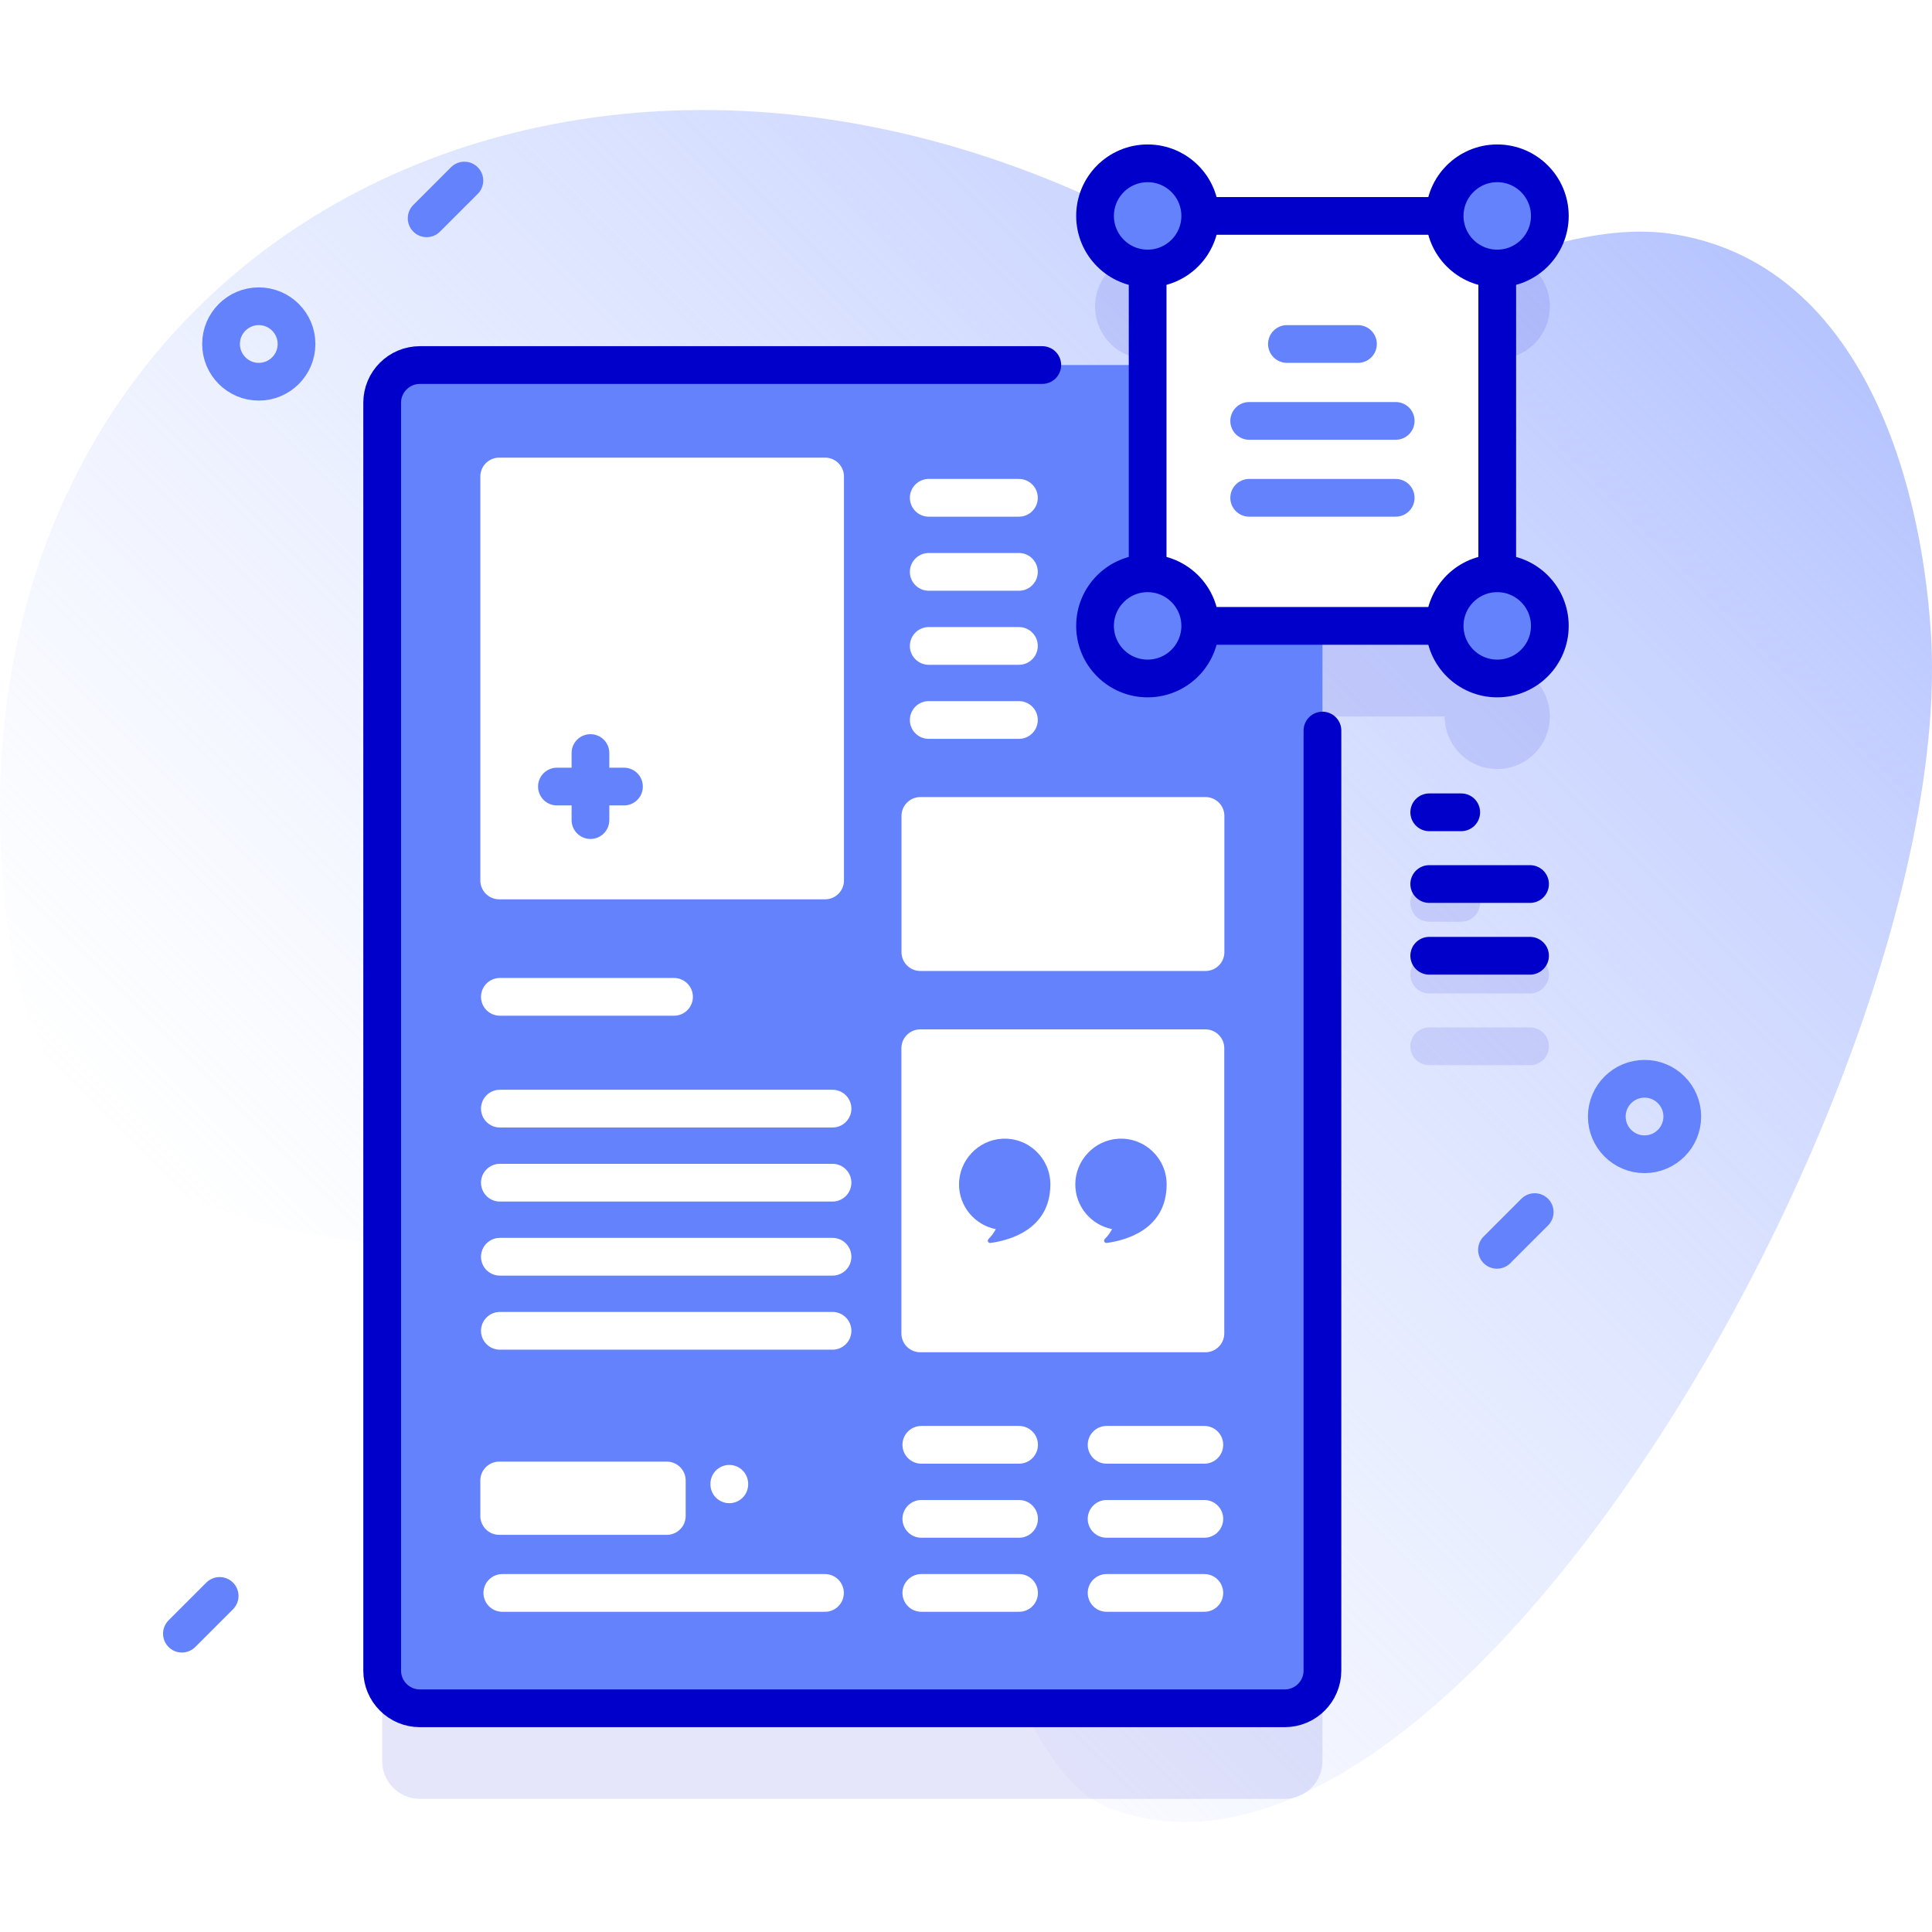
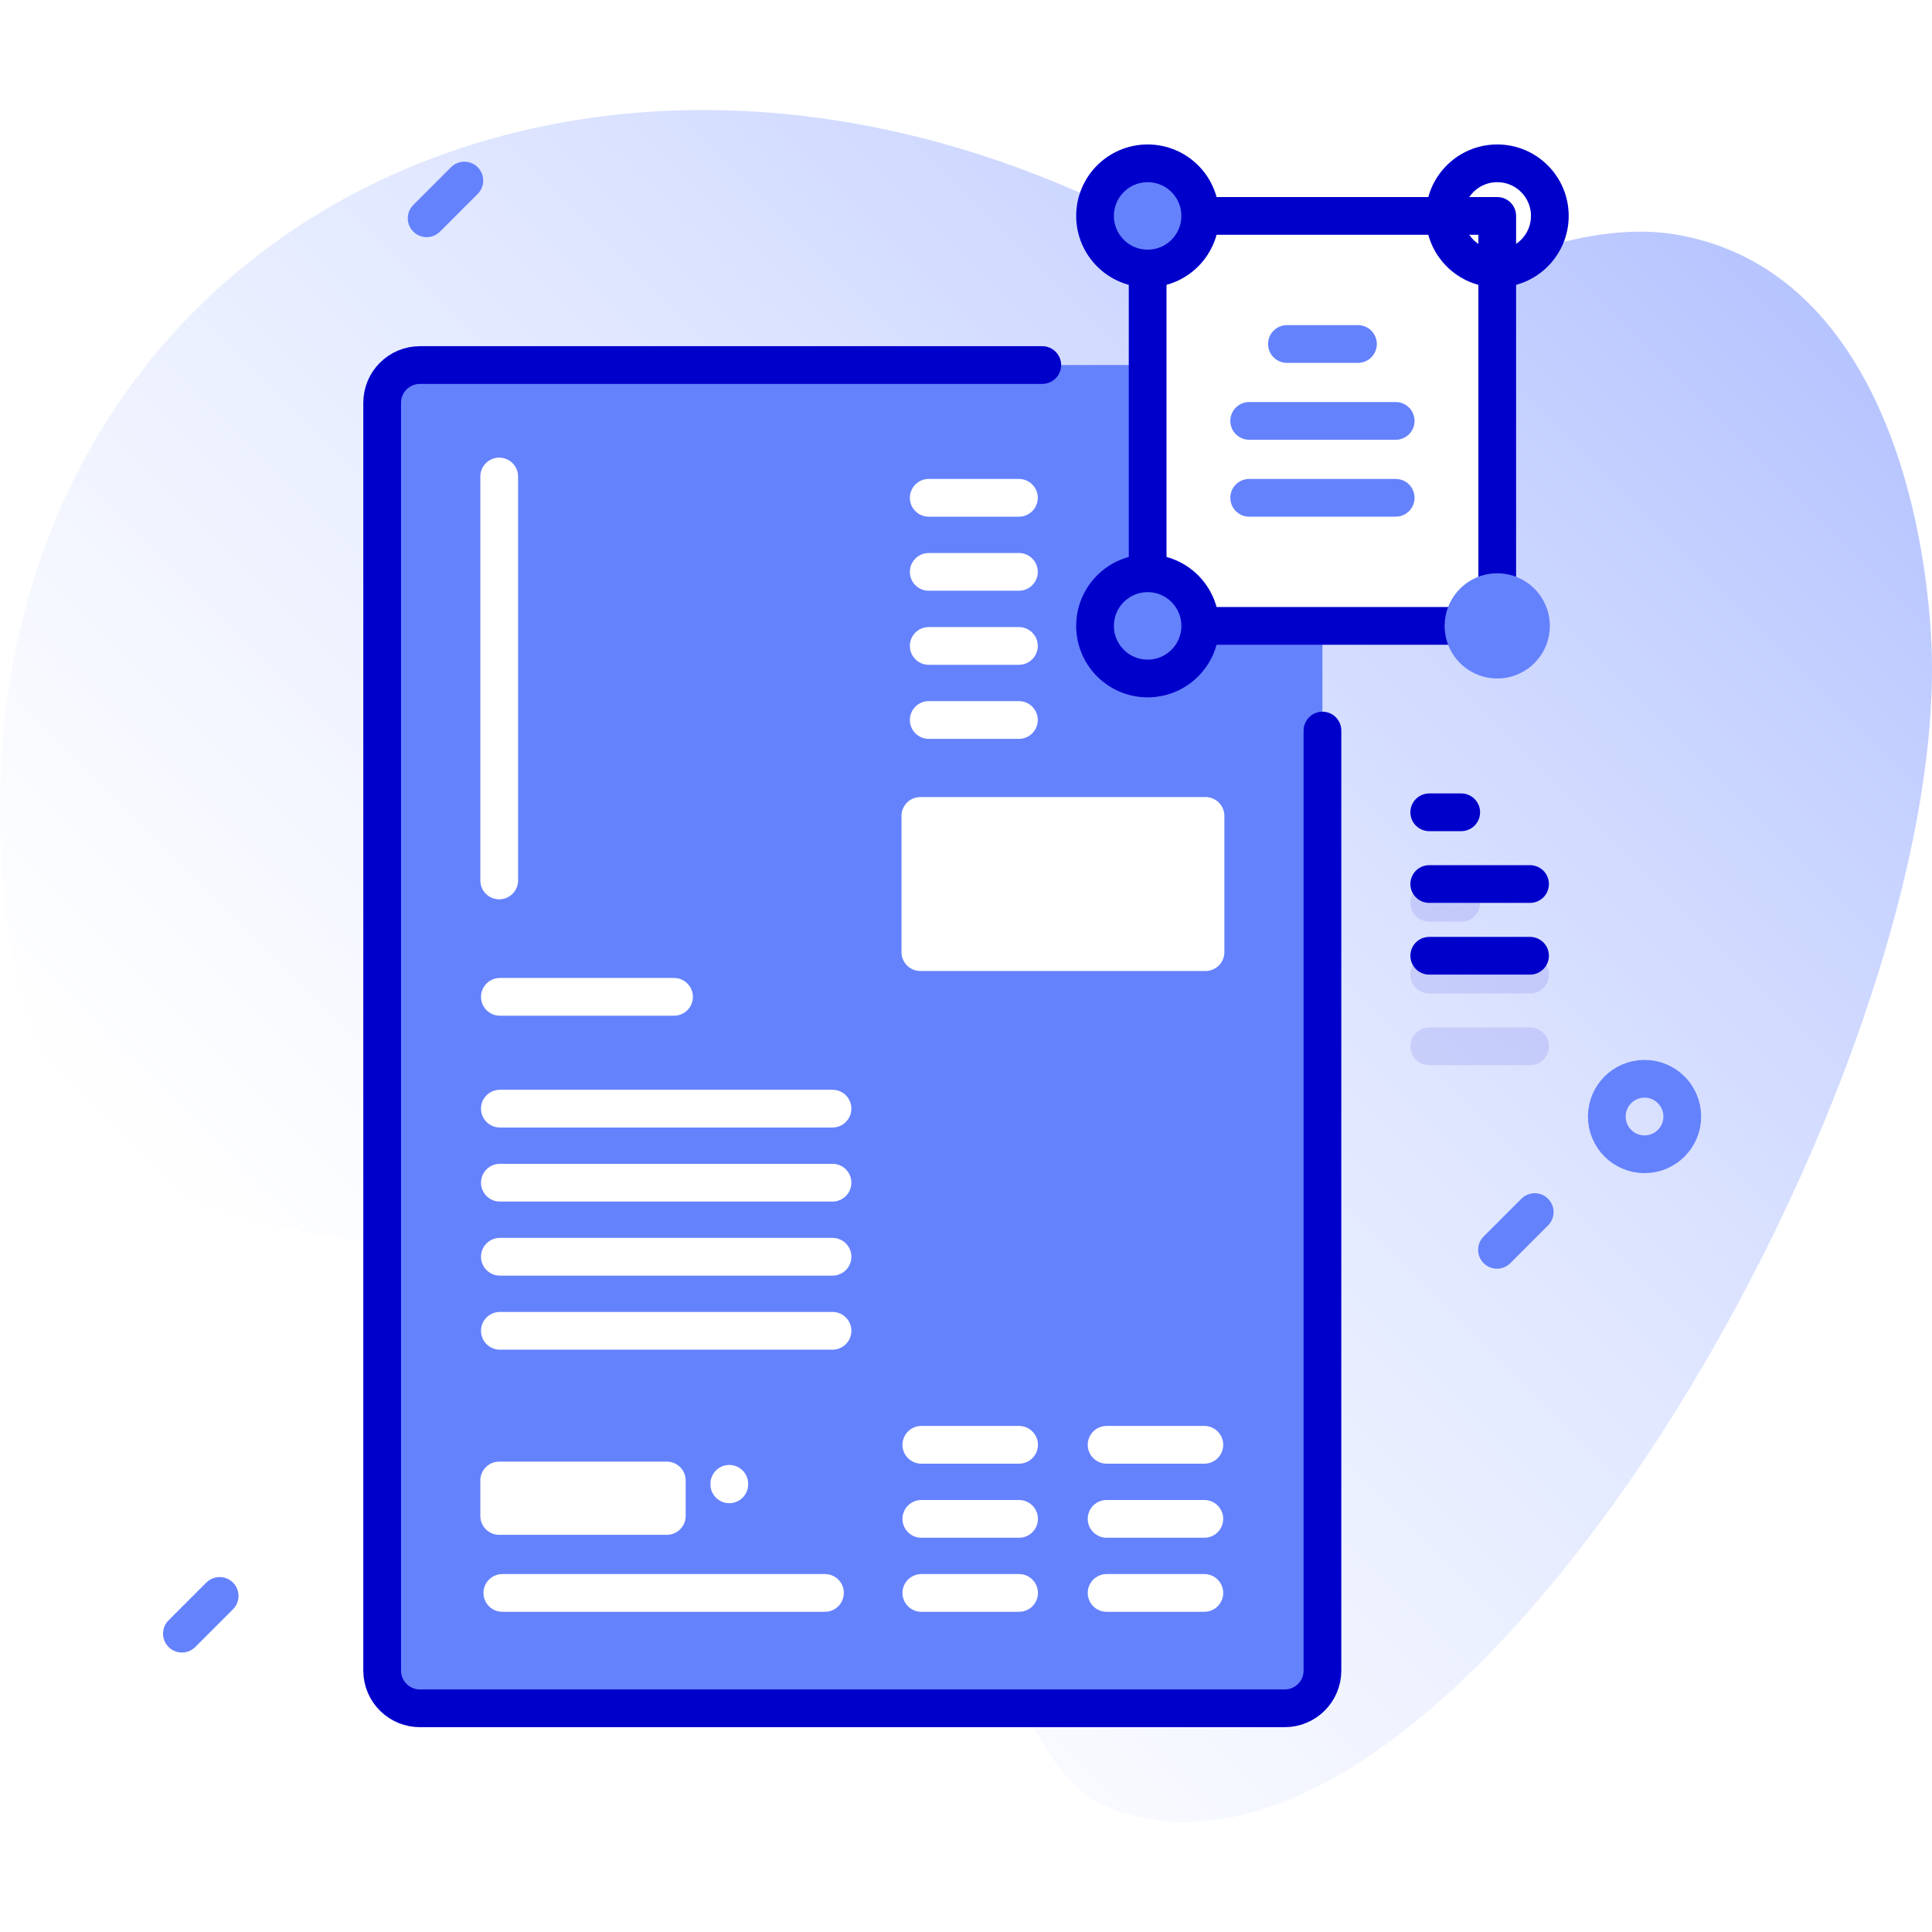
<svg xmlns="http://www.w3.org/2000/svg" version="1.1" width="512" height="512" x="0" y="0" viewBox="0 0 512 512" style="enable-background:new 0 0 512 512" xml:space="preserve" class="">
  <defs>
    <linearGradient id="a" x1="104.607" x2="441.21" y1="378.861" y2="42.258" gradientUnits="userSpaceOnUse">
      <stop offset="0" style="stop-color:#D1DDFF;stop-opacity:0" />
      <stop offset="1" style="stop-color:#B6C4FF" />
    </linearGradient>
  </defs>
  <g>
    <linearGradient id="a" x1="104.607" x2="441.21" y1="378.861" y2="42.258" gradientUnits="userSpaceOnUse">
      <stop offset="0" style="stop-color:#D1DDFF;stop-opacity:0" />
      <stop offset="1" style="stop-color:#B6C4FF" />
    </linearGradient>
    <path d="M511.716 167.987c-2.73-43.388-19.682-97.79-67.673-105.846-39.141-6.571-83.1 32.802-116.467 11.31C163.663-32.121-19.908 61.541 1.749 243.309 19.433 377.515 172.975 297.97 234.98 368.896c21.183 24.23 29.929 98.882 58.926 110.195C386.164 515.088 518.953 283 511.716 167.987z" style="" fill="url(&quot;#a&quot;)" />
    <g style="opacity:0.1;">
      <path d="M387.237 244.267h-8.474a5 5 0 1 1 0-10h8.474a5 5 0 1 1 0 10zM405.478 263.277h-26.714a5 5 0 1 1 0-10h26.714a5 5 0 1 1 0 10zM405.478 282.286h-26.714a5 5 0 1 1 0-10h26.714a5 5 0 1 1 0 10z" style="" fill="#0000CB" data-original="#0000cb" class="" />
    </g>
-     <path d="M396.785 175.93V95.158c7.698 0 13.938-6.24 13.938-13.938s-6.24-13.938-13.938-13.938-13.938 6.24-13.938 13.938h-64.772c0-7.698-6.24-13.938-13.938-13.938s-13.938 6.24-13.938 13.938 6.24 13.938 13.938 13.938v25.582H111.28c-5.53 0-10 4.48-10 10v335.98c0 5.52 4.47 10 10 10h229.18c5.52 0 10-4.48 10-10V189.867h32.387c0 7.698 6.24 13.938 13.938 13.938s13.938-6.24 13.938-13.938c-.001-7.697-6.241-13.937-13.938-13.937z" style="opacity:0.1;" fill="#0000CB" data-original="#0000cb" class="" />
    <path d="M350.46 106.74v335.98c0 5.52-4.48 10-10 10H111.28c-5.53 0-10-4.48-10-10V106.74c0-5.52 4.47-10 10-10h229.18c5.52 0 10 4.48 10 10z" style="" fill="#6582FD" data-original="#6582fd" class="" />
    <path d="M276.214 96.742H111.278c-5.523 0-10 4.477-10 10v335.976c0 5.523 4.477 10 10 10h229.183c5.523 0 10-4.477 10-10v-249.11" style="stroke-linecap: round; stroke-linejoin: round; stroke-miterlimit: 10;" fill="none" stroke="#0000CB" stroke-width="10px" stroke-linecap="round" stroke-linejoin="round" stroke-miterlimit="10" data-original="#0000cb" class="" />
    <path d="M304.14 57.22h92.64v108.65h-92.64z" style="" fill="#FFFFFF" data-original="#ffffff" class="" />
    <path d="M304.137 57.22h92.647v108.647h-92.647z" style="stroke-linecap: round; stroke-linejoin: round; stroke-miterlimit: 10;" fill="none" stroke="#0000CB" stroke-width="10px" stroke-linecap="round" stroke-linejoin="round" stroke-miterlimit="10" data-original="#0000cb" class="" />
    <path d="M331.047 111.544h38.828M331.047 131.925h38.828M341.047 91.162h18.828" style="stroke-linecap: round; stroke-linejoin: round; stroke-miterlimit: 10;" fill="none" stroke="#6582FD" stroke-width="10px" stroke-linecap="round" stroke-linejoin="round" stroke-miterlimit="10" data-original="#6582fd" class="" />
    <circle cx="304.137" cy="57.22" r="13.938" style="" fill="#6582FD" data-original="#6582fd" class="" />
    <circle cx="304.137" cy="57.22" r="13.938" style="stroke-linecap: round; stroke-linejoin: round; stroke-miterlimit: 10;" fill="none" stroke="#0000CB" stroke-width="10px" stroke-linecap="round" stroke-linejoin="round" stroke-miterlimit="10" data-original="#0000cb" class="" />
-     <circle cx="396.785" cy="57.22" r="13.938" style="" fill="#6582FD" data-original="#6582fd" class="" />
    <circle cx="396.785" cy="57.22" r="13.938" style="stroke-linecap: round; stroke-linejoin: round; stroke-miterlimit: 10;" fill="none" stroke="#0000CB" stroke-width="10px" stroke-linecap="round" stroke-linejoin="round" stroke-miterlimit="10" data-original="#0000cb" class="" />
    <circle cx="304.137" cy="165.867" r="13.938" style="" fill="#6582FD" data-original="#6582fd" class="" />
    <circle cx="304.137" cy="165.867" r="13.938" style="stroke-linecap: round; stroke-linejoin: round; stroke-miterlimit: 10;" fill="none" stroke="#0000CB" stroke-width="10px" stroke-linecap="round" stroke-linejoin="round" stroke-miterlimit="10" data-original="#0000cb" class="" />
    <circle cx="396.785" cy="165.867" r="13.938" style="" fill="#6582FD" data-original="#6582fd" class="" />
-     <circle cx="396.785" cy="165.867" r="13.938" style="stroke-linecap: round; stroke-linejoin: round; stroke-miterlimit: 10;" fill="none" stroke="#0000CB" stroke-width="10px" stroke-linecap="round" stroke-linejoin="round" stroke-miterlimit="10" data-original="#0000cb" class="" />
    <path d="M387.238 215.267h-8.474M405.477 234.277h-26.713M405.477 253.286h-26.713" style="stroke-linecap: round; stroke-linejoin: round; stroke-miterlimit: 10;" fill="none" stroke="#0000CB" stroke-width="10px" stroke-linecap="round" stroke-linejoin="round" stroke-miterlimit="10" data-original="#0000cb" class="" />
-     <path d="M218.657 238.328h-86.362a5 5 0 0 1-5-5V126.282a5 5 0 0 1 5-5h86.362a5 5 0 0 1 5 5v107.047a5 5 0 0 1-5 4.999z" style="" fill="#FFFFFF" data-original="#ffffff" class="" />
+     <path d="M218.657 238.328h-86.362a5 5 0 0 1-5-5V126.282a5 5 0 0 1 5-5a5 5 0 0 1 5 5v107.047a5 5 0 0 1-5 4.999z" style="" fill="#FFFFFF" data-original="#ffffff" class="" />
    <path d="M132.47 352.678h88.153M132.47 333.051h88.153M132.47 313.425h88.153M132.47 293.799h88.153M132.47 264.173h46.153" style="stroke-linecap: round; stroke-linejoin: round; stroke-miterlimit: 10;" fill="none" stroke="#FFFFFF" stroke-width="10px" stroke-linecap="round" stroke-linejoin="round" stroke-miterlimit="10" data-original="#ffffff" />
    <path d="M156.476 199.563v17.768M165.36 208.447h-17.768" style="stroke-linecap: round; stroke-linejoin: round; stroke-miterlimit: 10;" fill="none" stroke="#6582FD" stroke-width="10px" stroke-linecap="round" stroke-linejoin="round" stroke-miterlimit="10" data-original="#6582fd" class="" />
-     <path d="M319.444 358.361H243.88a5 5 0 0 1-5-5v-75.564a5 5 0 0 1 5-5h75.564a5 5 0 0 1 5 5v75.564a5 5 0 0 1-5 5z" style="" fill="#FFFFFF" data-original="#ffffff" class="" />
    <path d="M265.589 301.776c-6.351.34-11.438 5.726-11.438 12.086 0 5.88 4.196 10.777 9.755 11.871-.527.951-1.164 1.855-1.932 2.612-.423.417-.092 1.128.497 1.05 4.762-.634 15.885-3.411 15.885-15.533.001-6.906-5.781-12.46-12.767-12.086zM296.404 301.776c-6.351.34-11.438 5.726-11.438 12.086 0 5.88 4.196 10.777 9.755 11.871-.527.951-1.164 1.855-1.932 2.612-.423.417-.092 1.128.497 1.05 4.762-.634 15.885-3.411 15.885-15.533.002-6.906-5.78-12.46-12.767-12.086z" style="" fill="#6582FD" data-original="#6582fd" class="" />
    <path d="M193.27 393.223v.137M133.123 422.142h85.5" style="stroke-linecap: round; stroke-linejoin: round; stroke-miterlimit: 10;" fill="none" stroke="#FFFFFF" stroke-width="10px" stroke-linecap="round" stroke-linejoin="round" stroke-miterlimit="10" data-original="#ffffff" />
    <path d="M176.711 406.746h-44.416a5 5 0 0 1-5-5v-9.396a5 5 0 0 1 5-5h44.416a5 5 0 0 1 5 5v9.396a5 5 0 0 1-5 5zM319.472 257.32h-75.564a5 5 0 0 1-5-5v-36.087a5 5 0 0 1 5-5h75.564a5 5 0 0 1 5 5v36.087a5 5 0 0 1-5 5z" style="" fill="#FFFFFF" data-original="#ffffff" class="" />
    <path d="M246.123 190.804h23.901M246.123 171.178h23.901M246.123 151.552h23.901M246.123 131.925h23.901M244.162 422.142h25.9M244.162 402.516h25.9M244.162 382.89h25.9M293.261 422.142h25.901M293.261 402.516h25.901M293.261 382.89h25.901" style="stroke-linecap: round; stroke-linejoin: round; stroke-miterlimit: 10;" fill="none" stroke="#FFFFFF" stroke-width="10px" stroke-linecap="round" stroke-linejoin="round" stroke-miterlimit="10" data-original="#ffffff" />
    <circle cx="435.821" cy="295.891" r="10" style="stroke-linecap: round; stroke-linejoin: round; stroke-miterlimit: 10;" fill="none" stroke="#6582FD" stroke-width="10px" stroke-linecap="round" stroke-linejoin="round" stroke-miterlimit="10" data-original="#6582fd" class="" />
-     <circle cx="68.581" cy="91.162" r="10" style="stroke-linecap: round; stroke-linejoin: round; stroke-miterlimit: 10;" fill="none" stroke="#6582FD" stroke-width="10px" stroke-linecap="round" stroke-linejoin="round" stroke-miterlimit="10" data-original="#6582fd" class="" />
    <path d="m406.714 321.219-10 10M58.21 422.938l-10 10M123.063 47.852l-10 10" style="stroke-linecap: round; stroke-linejoin: round; stroke-miterlimit: 10;" fill="none" stroke="#6582FD" stroke-width="10px" stroke-linecap="round" stroke-linejoin="round" stroke-miterlimit="10" data-original="#6582fd" class="" />
  </g>
</svg>